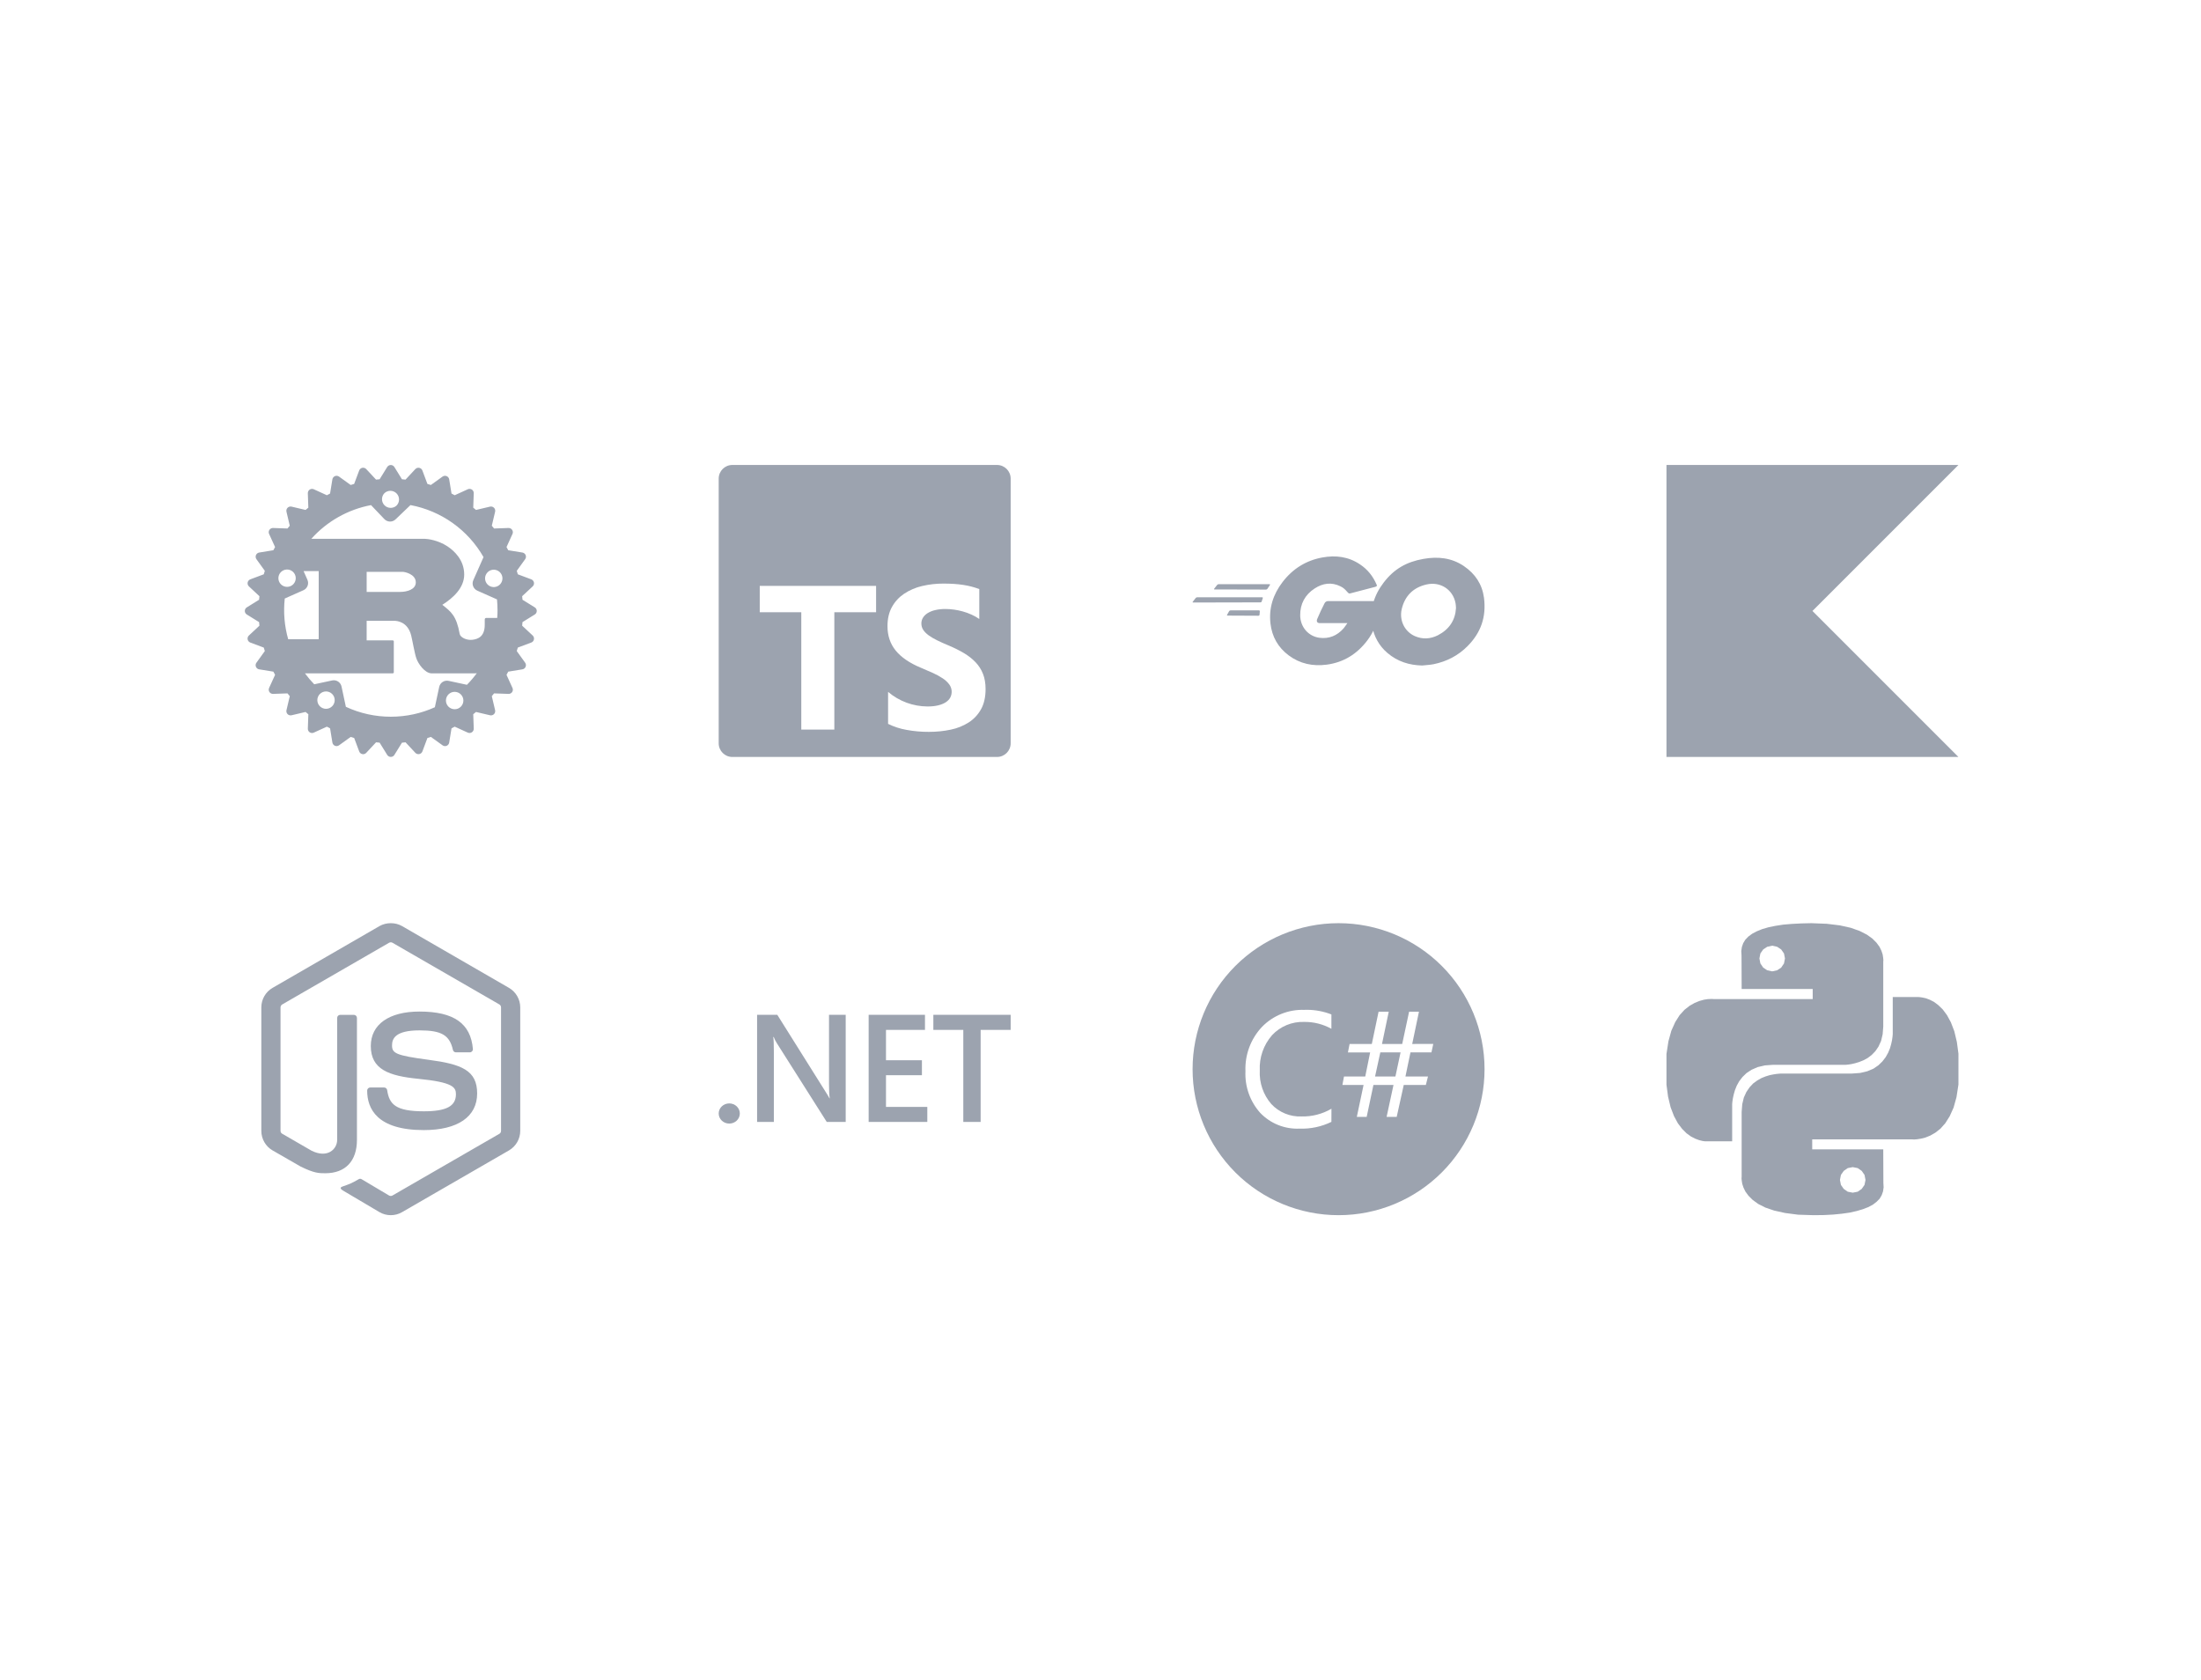
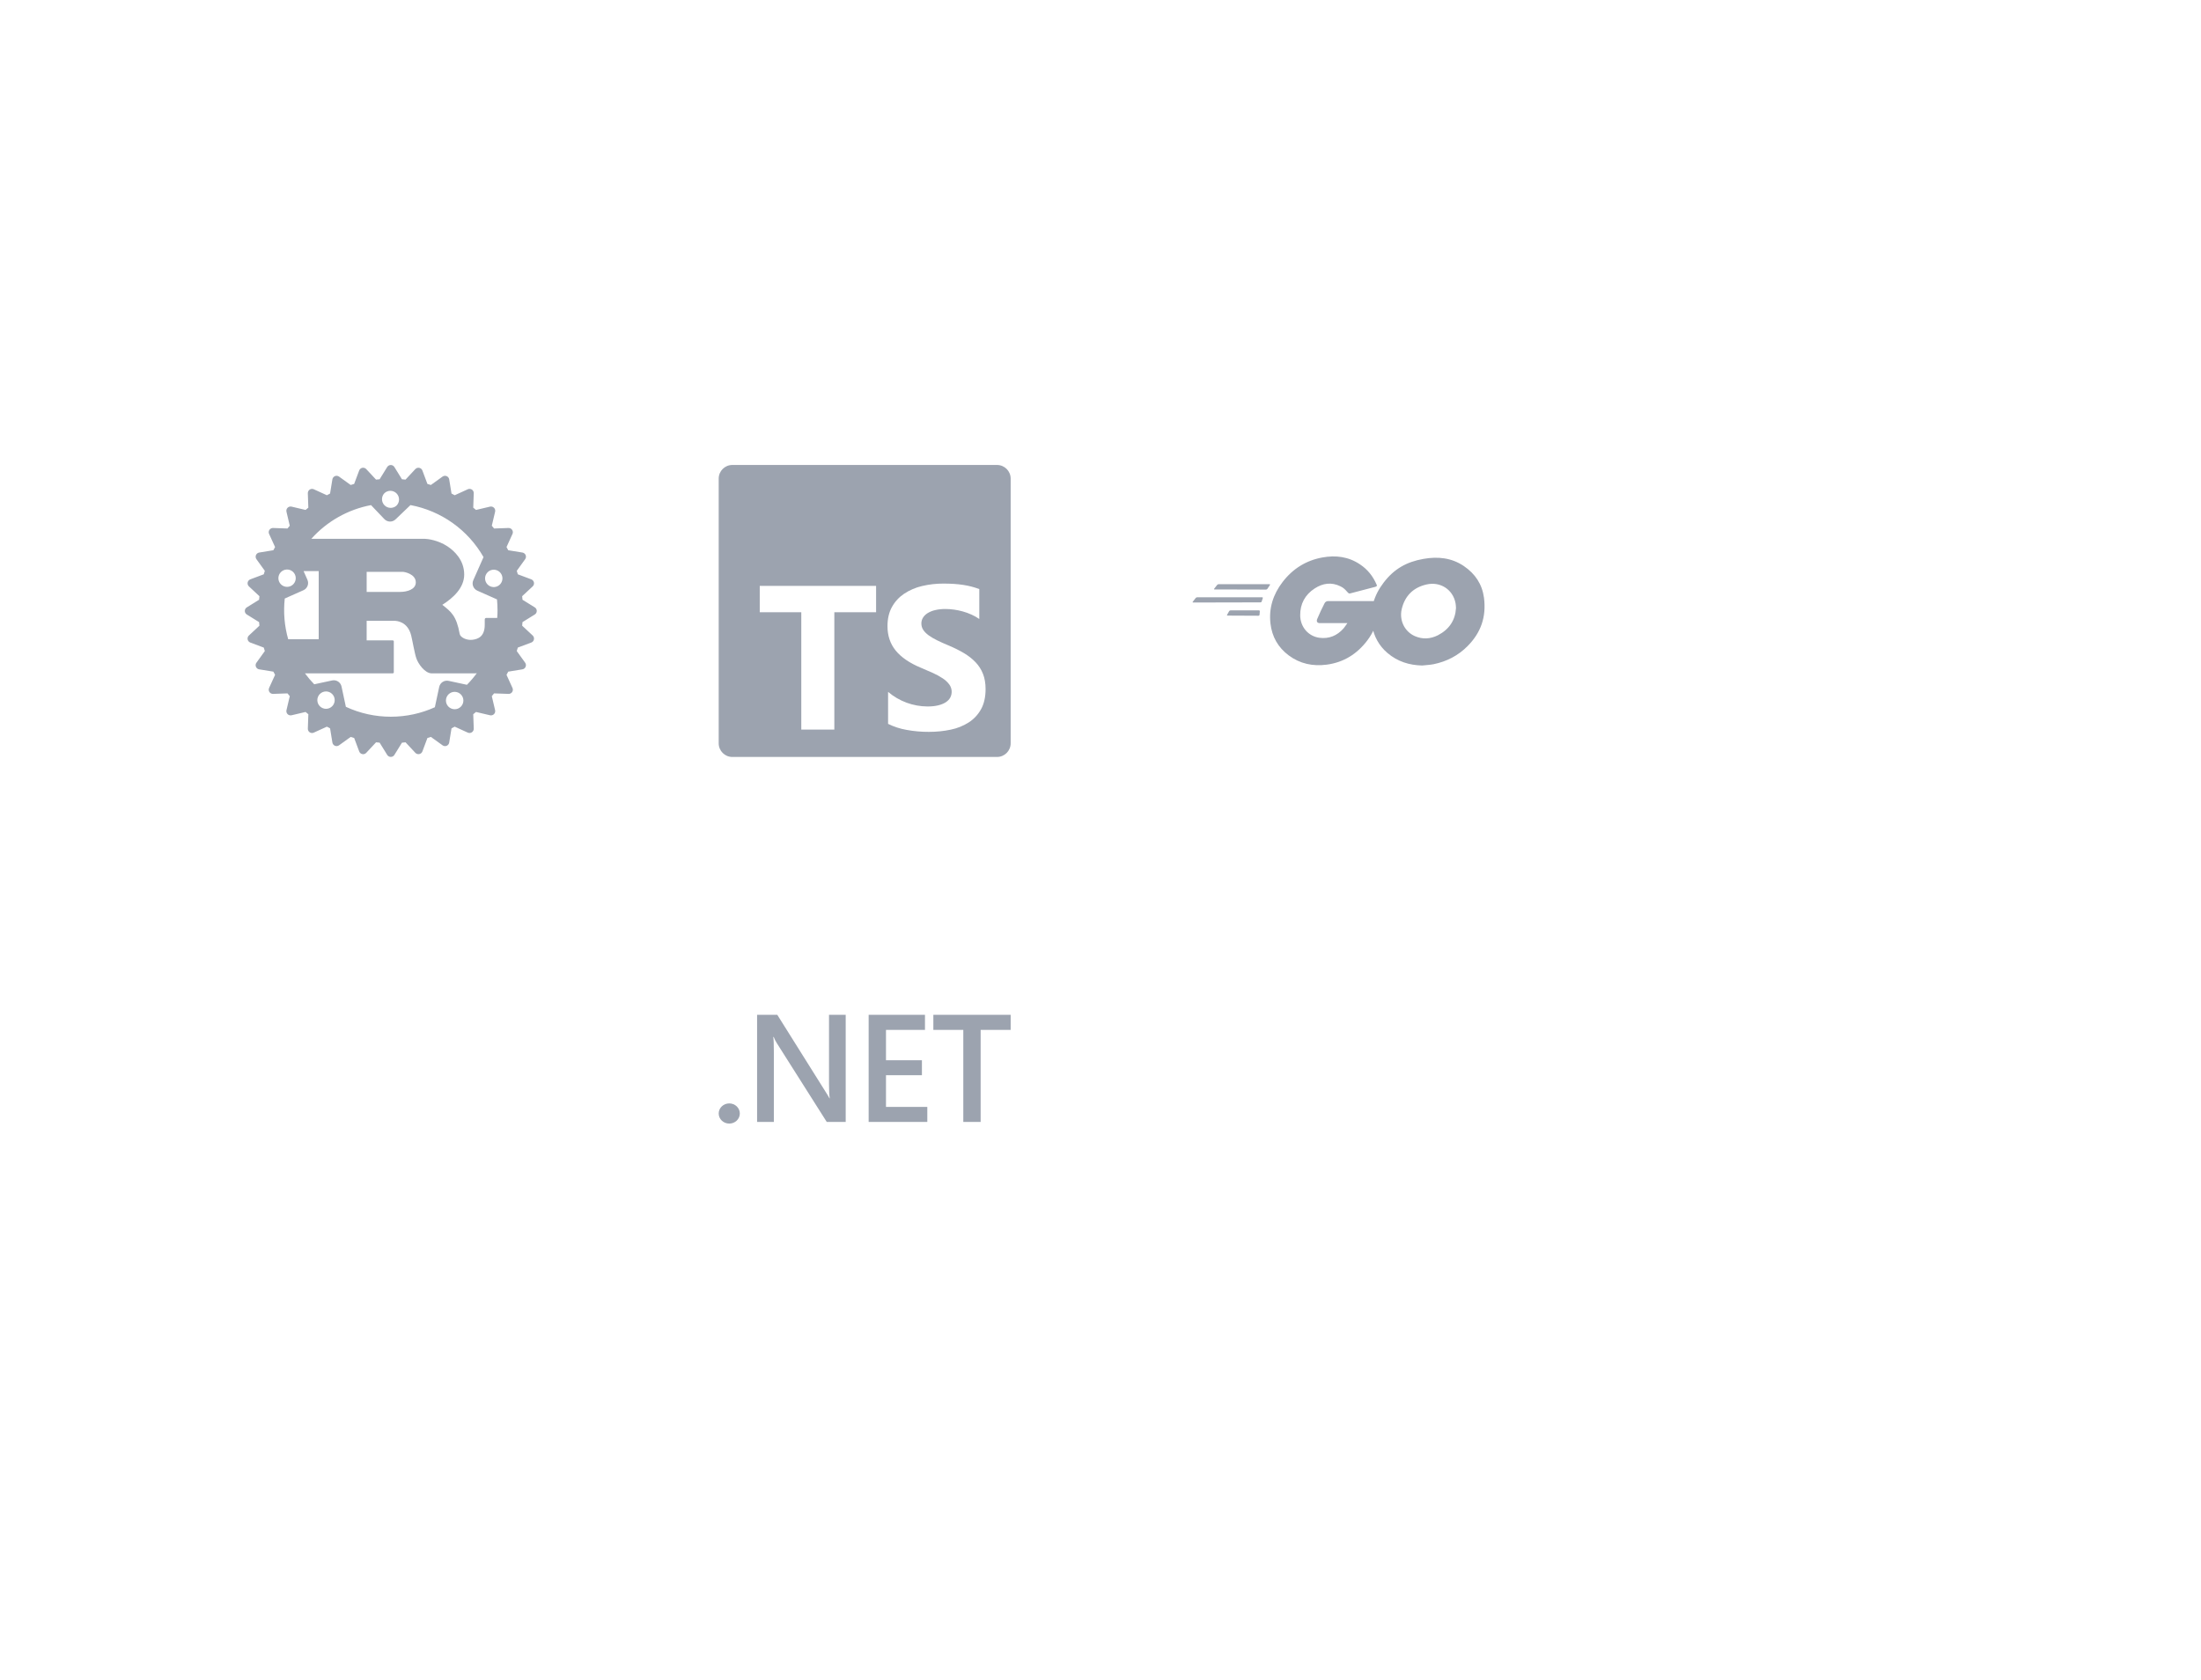
<svg xmlns="http://www.w3.org/2000/svg" width="980" height="748" viewBox="0 0 980 748" fill="none">
  <path d="M238.104 270.393L232.648 267.015C232.602 266.484 232.551 265.954 232.494 265.425L237.183 261.054C237.414 260.835 237.586 260.56 237.683 260.256C237.779 259.952 237.797 259.629 237.735 259.316C237.672 259.003 237.532 258.712 237.326 258.468C237.12 258.224 236.856 258.037 236.558 257.923L230.564 255.681C230.416 255.162 230.259 254.647 230.093 254.134L233.832 248.941C234.02 248.681 234.138 248.378 234.175 248.06C234.212 247.742 234.167 247.42 234.045 247.124C233.922 246.829 233.726 246.569 233.475 246.371C233.224 246.172 232.926 246.042 232.61 245.991L226.292 244.965C226.046 244.487 225.792 244.014 225.53 243.545L228.184 237.716C228.318 237.425 228.375 237.105 228.349 236.786C228.323 236.467 228.215 236.16 228.036 235.895C227.858 235.63 227.614 235.414 227.33 235.268C227.045 235.122 226.728 235.051 226.408 235.061L219.992 235.286C219.663 234.87 219.324 234.46 218.977 234.058L220.452 227.812C220.525 227.501 220.517 227.176 220.43 226.869C220.342 226.561 220.177 226.281 219.951 226.055C219.725 225.828 219.445 225.664 219.137 225.576C218.83 225.488 218.505 225.48 218.193 225.553L211.947 227.028C211.539 226.686 211.128 226.347 210.713 226.014L210.938 219.598C210.953 219.277 210.885 218.957 210.741 218.67C210.596 218.383 210.38 218.138 210.113 217.959C209.845 217.781 209.537 217.674 209.216 217.65C208.896 217.625 208.575 217.684 208.284 217.821L202.455 220.48C201.983 220.223 201.512 219.965 201.034 219.718L200.004 213.395C199.95 213.081 199.818 212.785 199.619 212.536C199.42 212.286 199.161 212.092 198.866 211.969C198.571 211.847 198.25 211.802 197.933 211.838C197.616 211.873 197.314 211.989 197.053 212.173L191.855 215.913C191.342 215.749 190.827 215.594 190.308 215.447L188.066 209.453C187.952 209.155 187.765 208.891 187.521 208.685C187.277 208.479 186.986 208.339 186.673 208.276C186.36 208.214 186.036 208.232 185.733 208.328C185.429 208.425 185.154 208.597 184.935 208.828L180.564 213.522C180.035 213.463 179.504 213.411 178.973 213.368L175.596 207.912C175.428 207.639 175.193 207.415 174.914 207.259C174.634 207.103 174.32 207.021 174 207.021C173.68 207.021 173.366 207.103 173.086 207.259C172.807 207.415 172.572 207.639 172.404 207.912L169.026 213.368C168.496 213.413 167.966 213.465 167.436 213.522L163.06 208.828C162.842 208.593 162.567 208.419 162.263 208.321C161.958 208.222 161.634 208.204 161.32 208.266C161.006 208.329 160.714 208.471 160.47 208.678C160.227 208.886 160.04 209.153 159.929 209.453L157.686 215.446C157.165 215.595 156.655 215.753 156.14 215.912L150.947 212.173C150.686 211.989 150.383 211.873 150.066 211.838C149.749 211.802 149.428 211.847 149.134 211.97C148.839 212.092 148.58 212.287 148.381 212.536C148.182 212.786 148.05 213.081 147.996 213.396L146.965 219.718C146.488 219.965 146.014 220.219 145.545 220.48L139.716 217.821C139.424 217.688 139.104 217.631 138.785 217.657C138.466 217.683 138.158 217.79 137.892 217.968C137.626 218.146 137.41 218.389 137.265 218.674C137.119 218.96 137.049 219.278 137.061 219.598L137.287 226.014C136.869 226.344 136.458 226.682 136.053 227.028L129.807 225.552C129.495 225.479 129.171 225.487 128.863 225.575C128.555 225.663 128.275 225.827 128.049 226.054C127.823 226.28 127.658 226.56 127.57 226.867C127.483 227.175 127.475 227.5 127.548 227.811L129.017 234.057C128.677 234.464 128.337 234.875 128.008 235.286L121.592 235.061C121.272 235.049 120.954 235.119 120.669 235.264C120.384 235.41 120.14 235.626 119.962 235.892C119.784 236.158 119.677 236.465 119.651 236.784C119.626 237.104 119.682 237.424 119.815 237.715L122.475 243.544C122.213 244.013 121.959 244.487 121.713 244.964L115.396 245.99C115.081 246.044 114.786 246.176 114.536 246.375C114.287 246.574 114.092 246.833 113.97 247.128C113.848 247.422 113.802 247.743 113.838 248.06C113.873 248.377 113.988 248.68 114.173 248.94L117.912 254.133C117.75 254.647 117.593 255.162 117.441 255.68L111.448 257.922C111.15 258.036 110.885 258.223 110.68 258.467C110.474 258.71 110.333 259.002 110.27 259.315C110.208 259.628 110.226 259.951 110.322 260.255C110.419 260.559 110.591 260.834 110.822 261.053L115.511 265.425C115.451 265.954 115.4 266.484 115.357 267.015L109.901 270.392C109.626 270.558 109.399 270.792 109.242 271.072C109.084 271.352 109.001 271.667 109.001 271.988C109.001 272.309 109.084 272.625 109.242 272.904C109.399 273.184 109.626 273.418 109.901 273.584L115.357 276.962C115.401 277.494 115.456 278.026 115.511 278.552L110.822 282.928C110.588 283.146 110.413 283.421 110.315 283.725C110.217 284.03 110.198 284.354 110.261 284.668C110.324 284.982 110.466 285.275 110.673 285.518C110.881 285.761 111.148 285.948 111.448 286.059L117.441 288.302C117.589 288.823 117.748 289.339 117.912 289.848L114.173 295.041C113.984 295.301 113.864 295.605 113.827 295.924C113.789 296.242 113.834 296.566 113.957 296.862C114.081 297.159 114.278 297.418 114.531 297.616C114.784 297.814 115.084 297.943 115.401 297.992L121.718 299.017C121.965 299.494 122.218 299.966 122.481 300.438L119.821 306.267C119.688 306.558 119.632 306.879 119.657 307.198C119.683 307.517 119.79 307.824 119.968 308.09C120.146 308.356 120.39 308.573 120.675 308.718C120.96 308.863 121.278 308.933 121.598 308.921L128.008 308.696C128.343 309.113 128.677 309.524 129.023 309.93L127.553 316.181C127.48 316.492 127.487 316.817 127.575 317.125C127.663 317.432 127.828 317.712 128.054 317.938C128.28 318.164 128.561 318.328 128.869 318.415C129.176 318.502 129.501 318.509 129.812 318.435L136.058 316.965C136.464 317.311 136.876 317.645 137.292 317.975L137.067 324.391C137.053 324.711 137.122 325.03 137.267 325.316C137.412 325.602 137.628 325.846 137.895 326.025C138.162 326.203 138.47 326.309 138.79 326.333C139.11 326.357 139.431 326.298 139.722 326.162L145.55 323.508C146.022 323.771 146.494 324.023 146.971 324.27L148.002 330.587C148.054 330.902 148.186 331.198 148.385 331.448C148.583 331.698 148.842 331.894 149.137 332.017C149.432 332.14 149.753 332.185 150.071 332.15C150.388 332.115 150.691 332 150.952 331.815L156.145 328.076C156.658 328.241 157.173 328.398 157.691 328.547L159.934 334.541C160.044 334.842 160.23 335.11 160.473 335.319C160.717 335.527 161.01 335.67 161.324 335.733C161.639 335.795 161.964 335.776 162.269 335.677C162.574 335.578 162.848 335.402 163.065 335.166L167.441 330.477C167.968 330.537 168.5 330.587 169.032 330.637L172.41 336.093C172.579 336.364 172.814 336.587 173.093 336.742C173.372 336.897 173.686 336.978 174.005 336.978C174.325 336.978 174.639 336.897 174.918 336.742C175.197 336.587 175.432 336.364 175.601 336.093L178.979 330.637C179.511 330.587 180.043 330.537 180.569 330.477L184.94 335.166C185.159 335.397 185.434 335.569 185.738 335.666C186.042 335.762 186.365 335.78 186.678 335.717C186.991 335.655 187.282 335.514 187.526 335.309C187.769 335.103 187.957 334.839 188.071 334.541L190.314 328.547C190.832 328.399 191.348 328.242 191.86 328.076L197.053 331.815C197.313 332.004 197.616 332.124 197.935 332.161C198.254 332.199 198.578 332.154 198.874 332.031C199.17 331.907 199.43 331.71 199.628 331.457C199.826 331.204 199.955 330.904 200.004 330.587L201.034 324.27C201.511 324.023 201.983 323.765 202.455 323.508L208.284 326.162C208.575 326.293 208.895 326.348 209.213 326.322C209.531 326.296 209.837 326.189 210.102 326.012C210.368 325.835 210.584 325.593 210.73 325.31C210.876 325.026 210.948 324.71 210.938 324.391L210.714 317.975C211.13 317.647 211.54 317.311 211.941 316.965L218.187 318.435C218.498 318.507 218.822 318.499 219.129 318.412C219.436 318.324 219.716 318.16 219.942 317.935C220.168 317.709 220.333 317.43 220.421 317.124C220.509 316.817 220.518 316.493 220.447 316.182L218.977 309.93C219.317 309.524 219.657 309.113 219.986 308.696L226.402 308.921C226.723 308.936 227.043 308.868 227.33 308.723C227.617 308.579 227.862 308.362 228.04 308.095C228.219 307.828 228.326 307.52 228.35 307.199C228.374 306.879 228.316 306.557 228.179 306.266L225.525 300.438C225.782 299.966 226.04 299.494 226.287 299.017L232.604 297.992C232.918 297.938 233.214 297.806 233.464 297.607C233.713 297.408 233.908 297.149 234.03 296.854C234.152 296.56 234.198 296.239 234.162 295.922C234.127 295.605 234.011 295.302 233.827 295.041L230.087 289.848L230.559 288.302L236.553 286.06C236.853 285.948 237.119 285.762 237.327 285.518C237.535 285.275 237.677 284.982 237.74 284.668C237.802 284.354 237.783 284.03 237.685 283.725C237.587 283.421 237.412 283.146 237.178 282.928L232.489 278.552C232.544 278.026 232.598 277.494 232.642 276.962L238.099 273.584C238.373 273.418 238.6 273.184 238.758 272.904C238.916 272.625 238.999 272.309 238.999 271.988C238.999 271.667 238.916 271.352 238.758 271.072C238.6 270.792 238.373 270.558 238.099 270.392L238.104 270.393ZM201.589 315.65C200.591 315.43 199.72 314.825 199.167 313.966C198.614 313.107 198.424 312.064 198.638 311.065C198.851 310.066 199.452 309.192 200.308 308.634C201.164 308.076 202.206 307.88 203.206 308.088C203.709 308.188 204.188 308.386 204.614 308.673C205.04 308.959 205.405 309.327 205.687 309.756C205.969 310.185 206.163 310.665 206.258 311.17C206.352 311.674 206.345 312.192 206.238 312.694C206.13 313.196 205.923 313.671 205.63 314.092C205.337 314.513 204.963 314.872 204.529 315.147C204.096 315.422 203.612 315.608 203.107 315.695C202.601 315.781 202.083 315.766 201.583 315.65H201.589ZM199.735 303.114C199.283 303.017 198.816 303.01 198.361 303.093C197.906 303.177 197.472 303.349 197.083 303.601C196.695 303.853 196.36 304.178 196.098 304.56C195.836 304.941 195.652 305.37 195.556 305.823L193.621 314.86C187.643 317.574 181.008 319.083 174.016 319.083C167.102 319.093 160.271 317.588 154.001 314.674L152.065 305.636C151.969 305.184 151.785 304.755 151.523 304.374C151.261 303.993 150.926 303.668 150.538 303.417C150.149 303.165 149.715 302.993 149.26 302.91C148.805 302.828 148.339 302.835 147.887 302.934L139.908 304.644C138.425 303.117 137.048 301.492 135.784 299.78H174.609C175.047 299.78 175.343 299.704 175.343 299.303V285.567C175.343 285.166 175.053 285.089 174.609 285.089H163.252V276.381H175.536C176.654 276.381 181.529 276.699 183.086 282.929C183.574 284.842 184.644 291.078 185.379 293.074C186.108 295.311 189.08 299.78 192.25 299.78H211.596C211.831 299.777 212.066 299.753 212.298 299.709C210.956 301.531 209.487 303.256 207.9 304.869L199.735 303.114ZM146.033 315.463C145.533 315.579 145.015 315.595 144.509 315.508C144.003 315.422 143.52 315.236 143.086 314.961C142.653 314.686 142.279 314.327 141.986 313.906C141.692 313.485 141.486 313.009 141.378 312.508C141.27 312.006 141.264 311.488 141.358 310.983C141.453 310.479 141.647 309.998 141.929 309.569C142.211 309.141 142.576 308.773 143.002 308.486C143.428 308.2 143.906 308.001 144.41 307.902C145.405 307.705 146.438 307.907 147.286 308.465C148.133 309.023 148.728 309.892 148.941 310.884C149.154 311.876 148.968 312.912 148.424 313.769C147.88 314.626 147.022 315.234 146.033 315.463ZM131.304 255.735C131.528 256.201 131.655 256.708 131.679 257.224C131.704 257.741 131.624 258.257 131.445 258.742C131.266 259.227 130.992 259.671 130.639 260.049C130.285 260.426 129.859 260.729 129.387 260.938C128.914 261.148 128.404 261.261 127.887 261.27C127.37 261.28 126.857 261.185 126.377 260.993C125.897 260.8 125.461 260.513 125.094 260.149C124.727 259.784 124.437 259.35 124.241 258.872C123.86 257.941 123.857 256.899 124.233 255.966C124.608 255.034 125.332 254.284 126.25 253.876C127.169 253.468 128.211 253.434 129.154 253.781C130.098 254.128 130.869 254.829 131.304 255.735V255.735ZM126.78 266.467L135.093 262.771C135.516 262.583 135.898 262.314 136.216 261.978C136.535 261.643 136.785 261.248 136.951 260.816C137.117 260.384 137.196 259.924 137.184 259.461C137.172 258.999 137.069 258.543 136.881 258.12L135.17 254.249H141.904V284.596H128.321C126.646 278.706 126.124 272.548 126.786 266.461L126.78 266.467ZM163.258 263.522V254.578H179.291C180.12 254.578 185.137 255.538 185.137 259.289C185.137 262.403 181.287 263.522 178.124 263.522H163.258ZM221.527 271.572C221.527 272.757 221.483 273.935 221.395 275.098H216.52C216.033 275.098 215.835 275.416 215.835 275.898V278.135C215.835 283.406 212.863 284.552 210.258 284.842C207.779 285.122 205.032 283.806 204.692 282.287C203.228 274.062 200.793 272.301 196.944 269.269C201.72 266.236 206.688 261.761 206.688 255.773C206.688 249.308 202.252 245.234 199.23 243.232C194.992 240.435 190.298 239.876 189.031 239.876H138.619C145.586 232.086 154.929 226.812 165.199 224.873L171.143 231.107C171.462 231.443 171.843 231.711 172.266 231.899C172.688 232.086 173.144 232.188 173.606 232.198C174.068 232.209 174.528 232.128 174.959 231.961C175.39 231.794 175.783 231.543 176.117 231.223L182.763 224.862C189.54 226.133 195.959 228.863 201.575 232.863C207.191 236.862 211.87 242.036 215.287 248.025L210.735 258.307C210.358 259.161 210.334 260.129 210.669 261.001C211.004 261.872 211.671 262.575 212.523 262.957L221.286 266.85C221.439 268.408 221.516 269.976 221.516 271.572H221.527ZM171.149 219.576C171.89 218.869 172.881 218.486 173.905 218.51C174.412 218.522 174.911 218.633 175.375 218.838C175.839 219.044 176.257 219.338 176.607 219.705C176.957 220.072 177.232 220.504 177.415 220.977C177.598 221.45 177.686 221.954 177.674 222.461C177.662 222.968 177.55 223.467 177.345 223.931C177.14 224.395 176.845 224.814 176.479 225.164C175.728 225.812 174.756 226.147 173.765 226.099C172.774 226.051 171.84 225.624 171.155 224.906C170.47 224.188 170.088 223.234 170.086 222.242C170.085 221.25 170.466 220.295 171.149 219.576V219.576ZM216.318 255.922C216.522 255.458 216.816 255.039 217.183 254.689C217.549 254.34 217.981 254.066 218.454 253.883C218.927 253.701 219.431 253.613 219.938 253.626C220.445 253.639 220.944 253.752 221.407 253.958C222.106 254.267 222.699 254.776 223.109 255.422C223.519 256.068 223.729 256.821 223.711 257.585C223.693 258.35 223.448 259.092 223.009 259.718C222.569 260.344 221.953 260.825 221.24 261.101C220.526 261.377 219.747 261.435 219 261.267C218.254 261.1 217.574 260.715 217.046 260.161C216.519 259.607 216.168 258.909 216.037 258.156C215.906 257.402 216.002 256.626 216.312 255.927L216.318 255.922Z" fill="#9CA3AF" />
  <path d="M326.094 207C322.719 207 320 209.719 320 213.094V330.906C320 334.281 322.719 337 326.094 337H443.906C447.281 337 450 334.281 450 330.906V213.094C450 209.719 447.281 207 443.906 207H326.094ZM420.143 259.812C423.458 259.812 426.394 260.013 428.956 260.414C431.373 260.776 433.744 261.393 436.03 262.255V275.57C434.933 274.811 433.767 274.156 432.547 273.614C431.29 273.048 429.992 272.578 428.664 272.206C426.148 271.505 423.551 271.141 420.94 271.122C419.315 271.122 417.836 271.274 416.503 271.588C415.316 271.842 414.176 272.285 413.129 272.899C412.208 273.463 411.504 274.14 411 274.925C410.493 275.717 410.23 276.639 410.242 277.579C410.242 278.641 410.529 279.6 411.087 280.445C411.65 281.29 412.452 282.091 413.486 282.85C414.521 283.608 415.777 284.345 417.256 285.07C418.735 285.802 420.409 286.555 422.272 287.324C424.818 288.391 427.104 289.528 429.13 290.725C431.155 291.928 432.894 293.287 434.346 294.804C435.797 296.315 436.903 298.043 437.672 299.988C438.441 301.932 438.831 304.191 438.831 306.775C438.831 310.334 438.154 313.329 436.81 315.745C435.498 318.128 433.614 320.147 431.329 321.622C428.865 323.184 426.135 324.279 423.274 324.85C420.208 325.5 416.975 325.825 413.578 325.825C410.236 325.84 406.899 325.543 403.612 324.937C400.768 324.445 398.009 323.546 395.422 322.267V308.021C400.317 312.187 406.527 314.489 412.955 314.521C414.759 314.521 416.335 314.358 417.679 314.033C419.028 313.708 420.149 313.253 421.053 312.679C421.952 312.094 422.624 311.412 423.074 310.621C423.571 309.7 423.797 308.657 423.726 307.614C423.655 306.57 423.29 305.567 422.673 304.722C421.868 303.657 420.884 302.741 419.764 302.014C418.376 301.093 416.914 300.289 415.393 299.609C413.59 298.786 411.772 297.998 409.938 297.247C404.966 295.172 401.261 292.632 398.818 289.637C396.38 286.641 395.156 283.017 395.156 278.776C395.156 275.45 395.823 272.596 397.155 270.207C398.488 267.818 400.297 265.852 402.593 264.308C405.023 262.706 407.719 261.552 410.556 260.901C413.697 260.161 416.916 259.795 420.143 259.812V259.812ZM338.281 260.831H390.081V272.563H371.491V324.812H356.774V272.563H338.281V260.831Z" fill="#9CA3AF" />
  <g clip-path="url(#clip0_611_647)">
    <path d="M540.81 262.418C540.555 262.418 540.495 262.293 540.62 262.098L541.952 260.392C542.077 260.202 542.391 260.078 542.646 260.078H565.244C565.493 260.078 565.558 260.267 565.434 260.457L564.356 262.098C564.231 262.293 563.912 262.477 563.722 262.477L540.81 262.418ZM531.255 268.241C531 268.241 530.935 268.116 531.065 267.927L532.392 266.215C532.517 266.025 532.836 265.901 533.091 265.901H561.951C562.205 265.901 562.33 266.09 562.265 266.28L561.761 267.797C561.696 268.051 561.447 268.176 561.192 268.176L531.255 268.241ZM546.573 274.064C546.318 274.064 546.253 273.874 546.383 273.685L547.266 272.103C547.391 271.913 547.645 271.724 547.9 271.724H560.559C560.813 271.724 560.938 271.913 560.938 272.168L560.813 273.685C560.813 273.939 560.559 274.129 560.369 274.129L546.573 274.064ZM612.272 261.28C608.285 262.293 605.56 263.052 601.639 264.065C600.685 264.314 600.626 264.379 599.797 263.431C598.855 262.353 598.156 261.66 596.829 261.026C592.837 259.065 588.975 259.634 585.372 261.974C581.066 264.758 578.851 268.875 578.916 273.999C578.975 279.063 582.458 283.24 587.458 283.938C591.764 284.507 595.366 282.99 598.221 279.767C598.79 279.063 599.293 278.305 599.927 277.417H587.712C586.385 277.417 586.066 276.593 586.51 275.521C587.333 273.56 588.85 270.267 589.738 268.62C589.874 268.315 590.096 268.056 590.377 267.876C590.658 267.696 590.986 267.603 591.32 267.607H614.357C614.232 269.319 614.232 271.025 613.978 272.737C613.322 277.243 611.537 281.51 608.789 285.141C604.233 291.153 598.28 294.891 590.751 295.898C584.549 296.722 578.786 295.519 573.727 291.727C569.041 288.18 566.382 283.494 565.688 277.671C564.865 270.77 566.891 264.568 571.067 259.125C575.563 253.242 581.51 249.505 588.79 248.183C594.738 247.1 600.436 247.804 605.56 251.276C608.919 253.497 611.318 256.53 612.905 260.202C613.285 260.771 613.03 261.091 612.272 261.286V261.28ZM633.223 296.283C627.46 296.153 622.206 294.506 617.775 290.709C614.089 287.603 611.659 283.261 610.939 278.495C609.802 271.345 611.762 265.012 616.069 259.379C620.689 253.302 626.257 250.138 633.792 248.817C640.249 247.679 646.326 248.302 651.83 252.04C656.829 255.452 659.933 260.078 660.756 266.15C661.829 274.697 659.364 281.658 653.476 287.611C649.3 291.852 644.17 294.506 638.282 295.709C636.576 296.034 634.87 296.088 633.223 296.283V296.283ZM648.282 270.716C648.222 269.887 648.222 269.254 648.097 268.62C646.96 262.353 641.197 258.816 635.184 260.202C629.296 261.53 625.499 265.267 624.107 271.215C622.97 276.155 625.375 281.154 629.93 283.185C633.413 284.702 636.89 284.507 640.249 282.806C645.248 280.206 647.967 276.155 648.287 270.711L648.282 270.716Z" fill="#9CA3AF" />
  </g>
-   <path d="M872 337H742V207H872L807 272L872 337Z" fill="#9CA3AF" />
  <g clip-path="url(#clip1_611_647)">
    <path d="M596 411C578.761 411 562.228 417.848 550.038 430.038C537.848 442.228 531 458.761 531 476C531 493.239 537.848 509.772 550.038 521.962C562.228 534.152 578.761 541 596 541C613.239 541 629.772 534.152 641.962 521.962C654.152 509.772 661 493.239 661 476C661 458.761 654.152 442.228 641.962 430.038C629.772 417.848 613.239 411 596 411V411ZM582.057 449.567C585.737 449.589 589.382 450.287 592.81 451.625V458.022C589.085 455.952 584.883 454.895 580.622 454.956C577.969 454.868 575.328 455.348 572.876 456.363C570.424 457.379 568.217 458.906 566.403 460.844C562.601 465.18 560.635 470.825 560.922 476.585C560.638 482.032 562.472 487.377 566.04 491.503C567.75 493.34 569.837 494.786 572.157 495.743C574.477 496.699 576.977 497.143 579.485 497.044C584.166 497.16 588.787 495.971 592.831 493.61L592.81 499.46C588.388 501.611 583.505 502.643 578.591 502.466C575.344 502.608 572.104 502.055 569.089 500.843C566.073 499.631 563.352 497.789 561.106 495.44C556.589 490.379 554.233 483.751 554.541 476.975C554.384 473.341 554.958 469.713 556.228 466.305C557.498 462.897 559.438 459.779 561.935 457.134C564.373 454.638 567.306 452.678 570.545 451.379C573.784 450.081 577.259 449.473 580.747 449.594C580.963 449.584 581.18 449.577 581.397 449.572C581.617 449.57 581.837 449.57 582.057 449.572V449.567ZM613.815 450.406H618.344L615.337 464.771H624.335L627.406 450.406H631.793L628.787 464.771L638.169 464.75L637.356 468.525H628.012L625.781 479.25H635.812L634.859 483.031H625.022L621.881 497.25H617.385L620.456 483.031H611.519L608.512 497.25H604.125L607.131 483.031H597.706L598.416 479.25H607.884L610.056 468.547H600.165L600.913 464.771H610.804L613.815 450.406ZM614.585 468.525L612.25 479.25H621.312L623.603 468.525H614.585Z" fill="#9CA3AF" />
  </g>
  <g clip-path="url(#clip2_611_647)">
    <path d="M450 458.504H436.632V499.481H428.913V458.504H415.577V451.787H450V458.504ZM412.885 499.481H386.771V451.787H411.85V458.504H394.49V472.013H410.485V478.697H394.49V492.802H412.885V499.481ZM376.55 499.481H368.111L345.892 464.424C345.336 463.552 344.868 462.627 344.494 461.662H344.299C344.473 462.686 344.559 464.869 344.559 468.216V499.481H337.1V451.787H346.087L367.564 486.021C368.468 487.434 369.053 488.415 369.313 488.946H369.443C369.227 487.684 369.118 485.539 369.118 482.527V451.782H376.55V499.481ZM329.409 495.727C329.409 496.318 329.287 496.902 329.05 497.447C328.814 497.992 328.467 498.487 328.03 498.904C327.593 499.321 327.074 499.652 326.503 499.877C325.932 500.103 325.32 500.218 324.702 500.218C324.084 500.218 323.472 500.101 322.901 499.875C322.33 499.649 321.812 499.318 321.375 498.901C320.938 498.483 320.592 497.987 320.356 497.442C320.12 496.897 319.999 496.312 320 495.722C320.002 494.532 320.498 493.391 321.379 492.55C322.261 491.709 323.456 491.237 324.702 491.237C325.32 491.236 325.932 491.352 326.503 491.577C327.074 491.803 327.593 492.133 328.03 492.55C328.467 492.967 328.814 493.463 329.05 494.008C329.287 494.553 329.409 495.137 329.409 495.727V495.727Z" fill="#9CA3AF" />
  </g>
  <g clip-path="url(#clip3_611_647)">
    <path d="M819.188 411.975L824.063 413.058L828.017 414.467L831.213 416.092L833.65 417.825L835.492 419.667L836.846 421.508L837.713 423.296L838.254 424.921L838.471 426.329L838.579 427.412L838.525 428.117V457.042L838.254 460.454L837.55 463.433L836.413 465.925L835.004 467.983L833.379 469.662L831.592 471.017L829.696 472.046L827.8 472.804L826.013 473.346L824.388 473.725L822.979 473.942L821.842 474.05H789.504L785.767 474.321L782.571 475.079L779.863 476.271L777.642 477.733L775.854 479.467L774.392 481.362L773.308 483.312L772.496 485.317L771.954 487.212L771.575 488.946L771.358 490.408L771.25 491.546V508.121H759.171L758.033 507.958L756.517 507.579L754.783 506.929L752.888 505.954L750.938 504.546L748.988 502.596L747.092 500.104L745.358 496.908L743.842 492.954L742.704 488.187L741.946 482.5L741.675 475.837L742 469.229L742.867 463.596L744.167 458.883L745.9 455.037L747.85 451.95L750.017 449.567L752.292 447.779L754.567 446.479L756.733 445.612L758.683 445.071L760.417 444.8L761.717 444.746H762.583L762.908 444.8H807.108V440.304H775.475L775.421 425.408L775.313 423.404L775.583 421.562L776.179 419.883L777.1 418.367L778.454 416.958L780.133 415.712L782.192 414.629L784.575 413.654L787.338 412.842L790.479 412.192L793.946 411.65L797.792 411.325L801.963 411.108L806.513 411L813.392 411.271L819.188 411.975ZM785.063 422.7L783.817 424.487L783.383 426.708L783.817 428.929L785.063 430.771L786.85 431.962L789.071 432.45L791.292 431.962L793.079 430.771L794.325 428.929L794.758 426.708L794.325 424.487L793.079 422.7L791.292 421.508L789.071 421.021L786.85 421.508L785.063 422.7ZM855.967 444.096L857.483 444.421L859.217 445.071L861.113 446.046L863.063 447.508L865.013 449.404L866.908 451.95L868.642 455.146L870.158 459.1L871.296 463.867L872.054 469.5L872.325 476.162L872 482.825L871.133 488.458L869.833 493.117L868.1 496.962L866.15 500.05L863.983 502.487L861.708 504.275L859.433 505.575L857.267 506.442L855.317 506.929L853.583 507.2L852.283 507.308L851.417 507.254H806.892V511.696H838.525L838.579 526.646L838.688 528.596L838.417 530.437L837.821 532.117L836.9 533.687L835.546 535.042L833.867 536.342L831.808 537.425L829.425 538.346L826.663 539.158L823.521 539.863L820.054 540.35L816.208 540.729L812.038 540.946L807.488 541L800.608 540.783L794.813 540.025L789.938 538.942L785.983 537.588L782.788 535.962L780.35 534.175L778.508 532.333L777.154 530.492L776.288 528.704L775.746 527.079L775.529 525.725L775.421 524.642L775.475 523.937V495.012L775.746 491.546L776.45 488.621L777.588 486.129L778.996 484.071L780.621 482.337L782.408 481.037L784.304 479.954L786.2 479.196L787.988 478.654L789.613 478.329L791.021 478.112L792.158 478.004L792.863 477.95H824.496L828.233 477.679L831.429 476.921L834.138 475.783L836.358 474.267L838.146 472.533L839.608 470.637L840.692 468.687L841.504 466.737L842.046 464.842L842.425 463.108L842.642 461.592L842.75 460.454V443.879H854.071L854.829 443.933L855.967 444.096ZM820.921 521.283L819.675 523.071L819.242 525.292L819.675 527.512L820.921 529.3L822.708 530.546L824.929 530.979L827.15 530.546L828.938 529.3L830.183 527.512L830.617 525.292L830.183 523.071L828.938 521.283L827.15 520.037L824.929 519.604L822.708 520.037L820.921 521.283Z" fill="#9CA3AF" />
  </g>
  <g clip-path="url(#clip4_611_647)">
-     <path d="M173.989 541C172.25 541 170.517 540.545 168.995 539.662L153.092 530.253C150.719 528.926 151.878 528.455 152.658 528.179C155.827 527.079 156.466 526.824 159.852 524.907C160.204 524.707 160.669 524.782 161.032 524.999L173.252 532.252C173.697 532.496 174.319 532.496 174.726 532.252L222.365 504.757C222.809 504.502 223.091 503.993 223.091 503.468V448.489C223.091 447.952 222.804 447.449 222.349 447.178L174.731 419.704C174.292 419.45 173.707 419.45 173.263 419.704L125.656 447.183C125.196 447.449 124.903 447.969 124.903 448.489V503.468C124.903 503.993 125.196 504.492 125.656 504.741L138.705 512.281C145.784 515.823 150.123 511.652 150.123 507.46V453.179C150.123 452.41 150.741 451.809 151.51 451.809H157.549C158.302 451.809 158.931 452.416 158.931 453.179V507.46C158.931 516.912 153.785 522.329 144.826 522.329C142.074 522.329 139.902 522.329 133.852 519.344L121.35 512.156C118.262 510.374 116.356 507.037 116.356 503.468V448.489C116.356 444.919 118.268 441.582 121.35 439.806L168.989 412.278C172.007 410.572 176.009 410.572 178.999 412.278L226.634 439.806C229.721 441.588 231.639 444.919 231.639 448.489V503.468C231.639 507.037 229.721 510.363 226.634 512.156L178.999 539.662C177.483 540.545 175.755 541 173.989 541ZM212.453 486.795C212.453 476.504 205.498 473.763 190.857 471.829C176.064 469.874 174.558 468.861 174.558 465.399C174.558 462.539 175.831 458.721 186.789 458.721C196.577 458.721 200.184 460.828 201.668 467.425C201.798 468.048 202.367 468.503 203.006 468.503H209.187C209.571 468.503 209.934 468.335 210.194 468.064C210.454 467.772 210.595 467.398 210.557 467.003C209.598 455.639 202.047 450.341 186.789 450.341C173.204 450.341 165.1 456.072 165.1 465.687C165.1 476.114 173.16 478.995 186.198 480.284C201.798 481.812 203.006 484.092 203.006 487.158C203.006 492.483 198.732 494.752 188.695 494.752C176.091 494.752 173.317 491.589 172.386 485.317C172.277 484.645 171.703 484.152 171.015 484.152H164.857C164.093 484.152 163.481 484.759 163.481 485.522C163.481 493.55 167.847 503.116 188.695 503.116C203.797 503.121 212.453 497.179 212.453 486.795Z" fill="#9CA3AF" />
-   </g>
+     </g>
  <defs>
    <clipPath id="clip0_611_647">
      <rect width="130" height="130" fill="white" transform="translate(531 207)" />
    </clipPath>
    <clipPath id="clip1_611_647">
-       <rect width="130" height="130" fill="white" transform="translate(531 411)" />
-     </clipPath>
+       </clipPath>
    <clipPath id="clip2_611_647">
      <rect width="130" height="130" fill="white" transform="translate(320 411)" />
    </clipPath>
    <clipPath id="clip3_611_647">
-       <rect width="130" height="130" fill="white" transform="translate(742 411)" />
-     </clipPath>
+       </clipPath>
    <clipPath id="clip4_611_647">
-       <rect width="130" height="130" fill="white" transform="translate(109 411)" />
-     </clipPath>
+       </clipPath>
  </defs>
</svg>